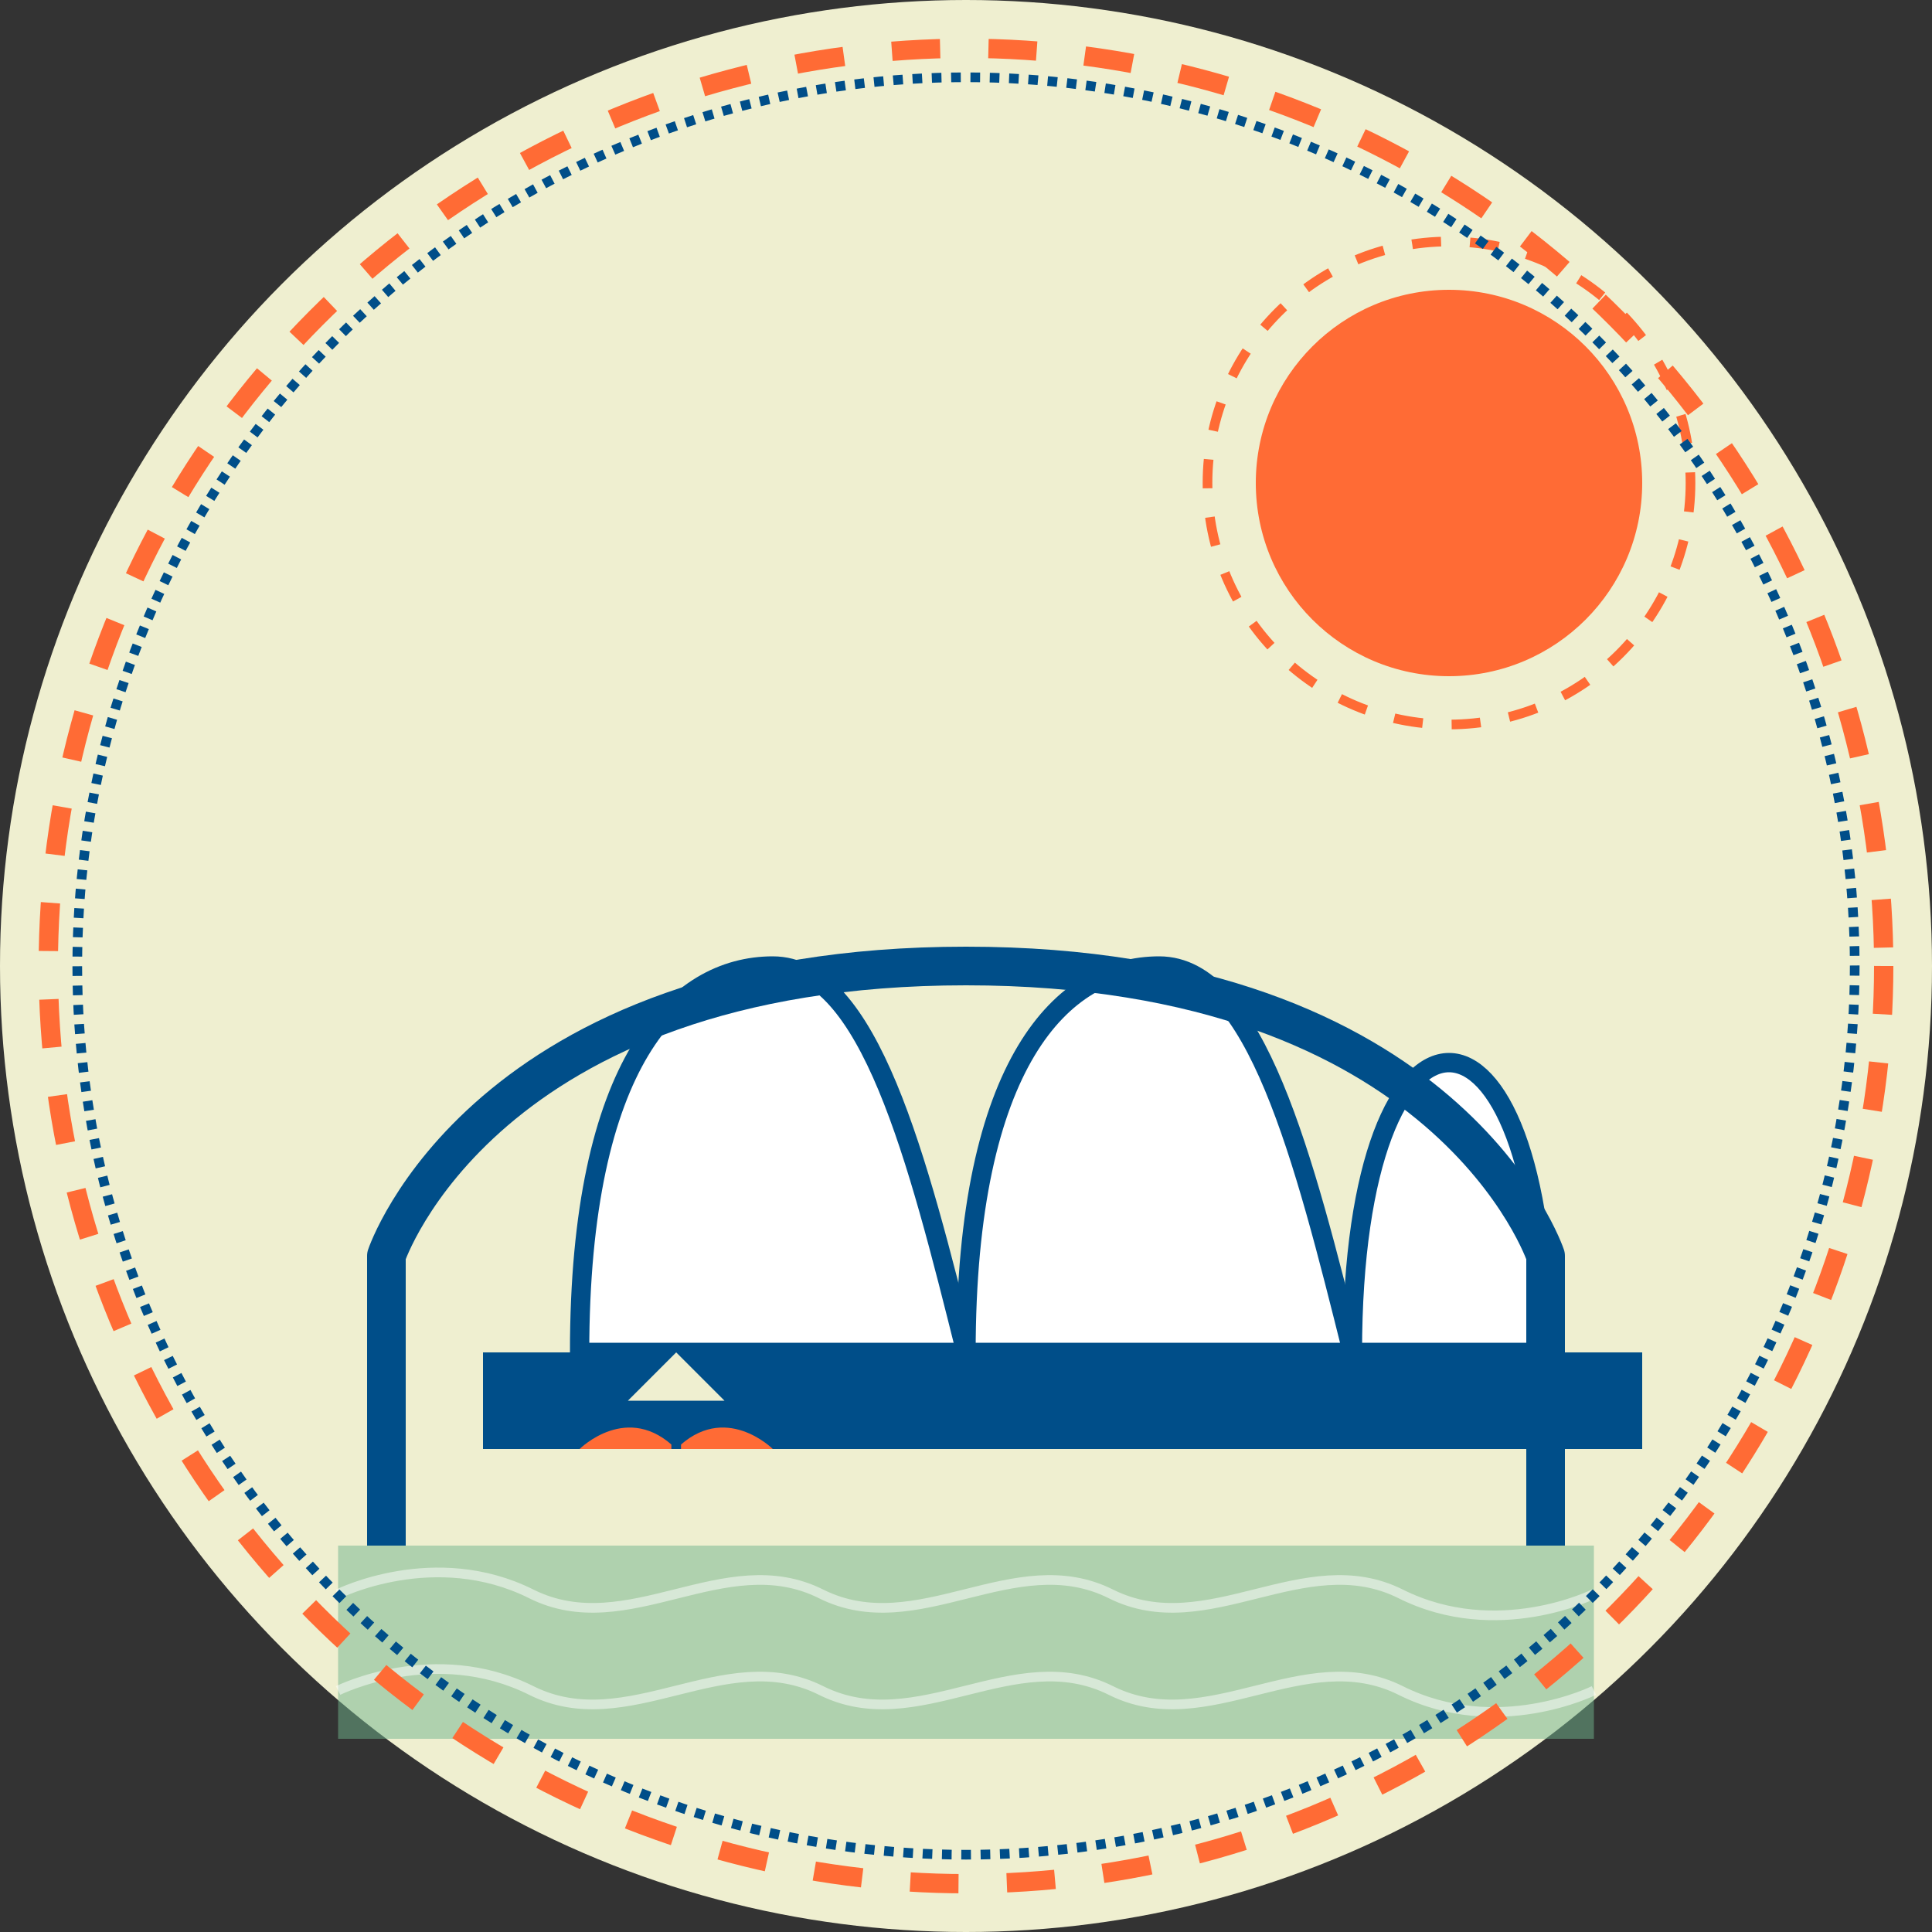
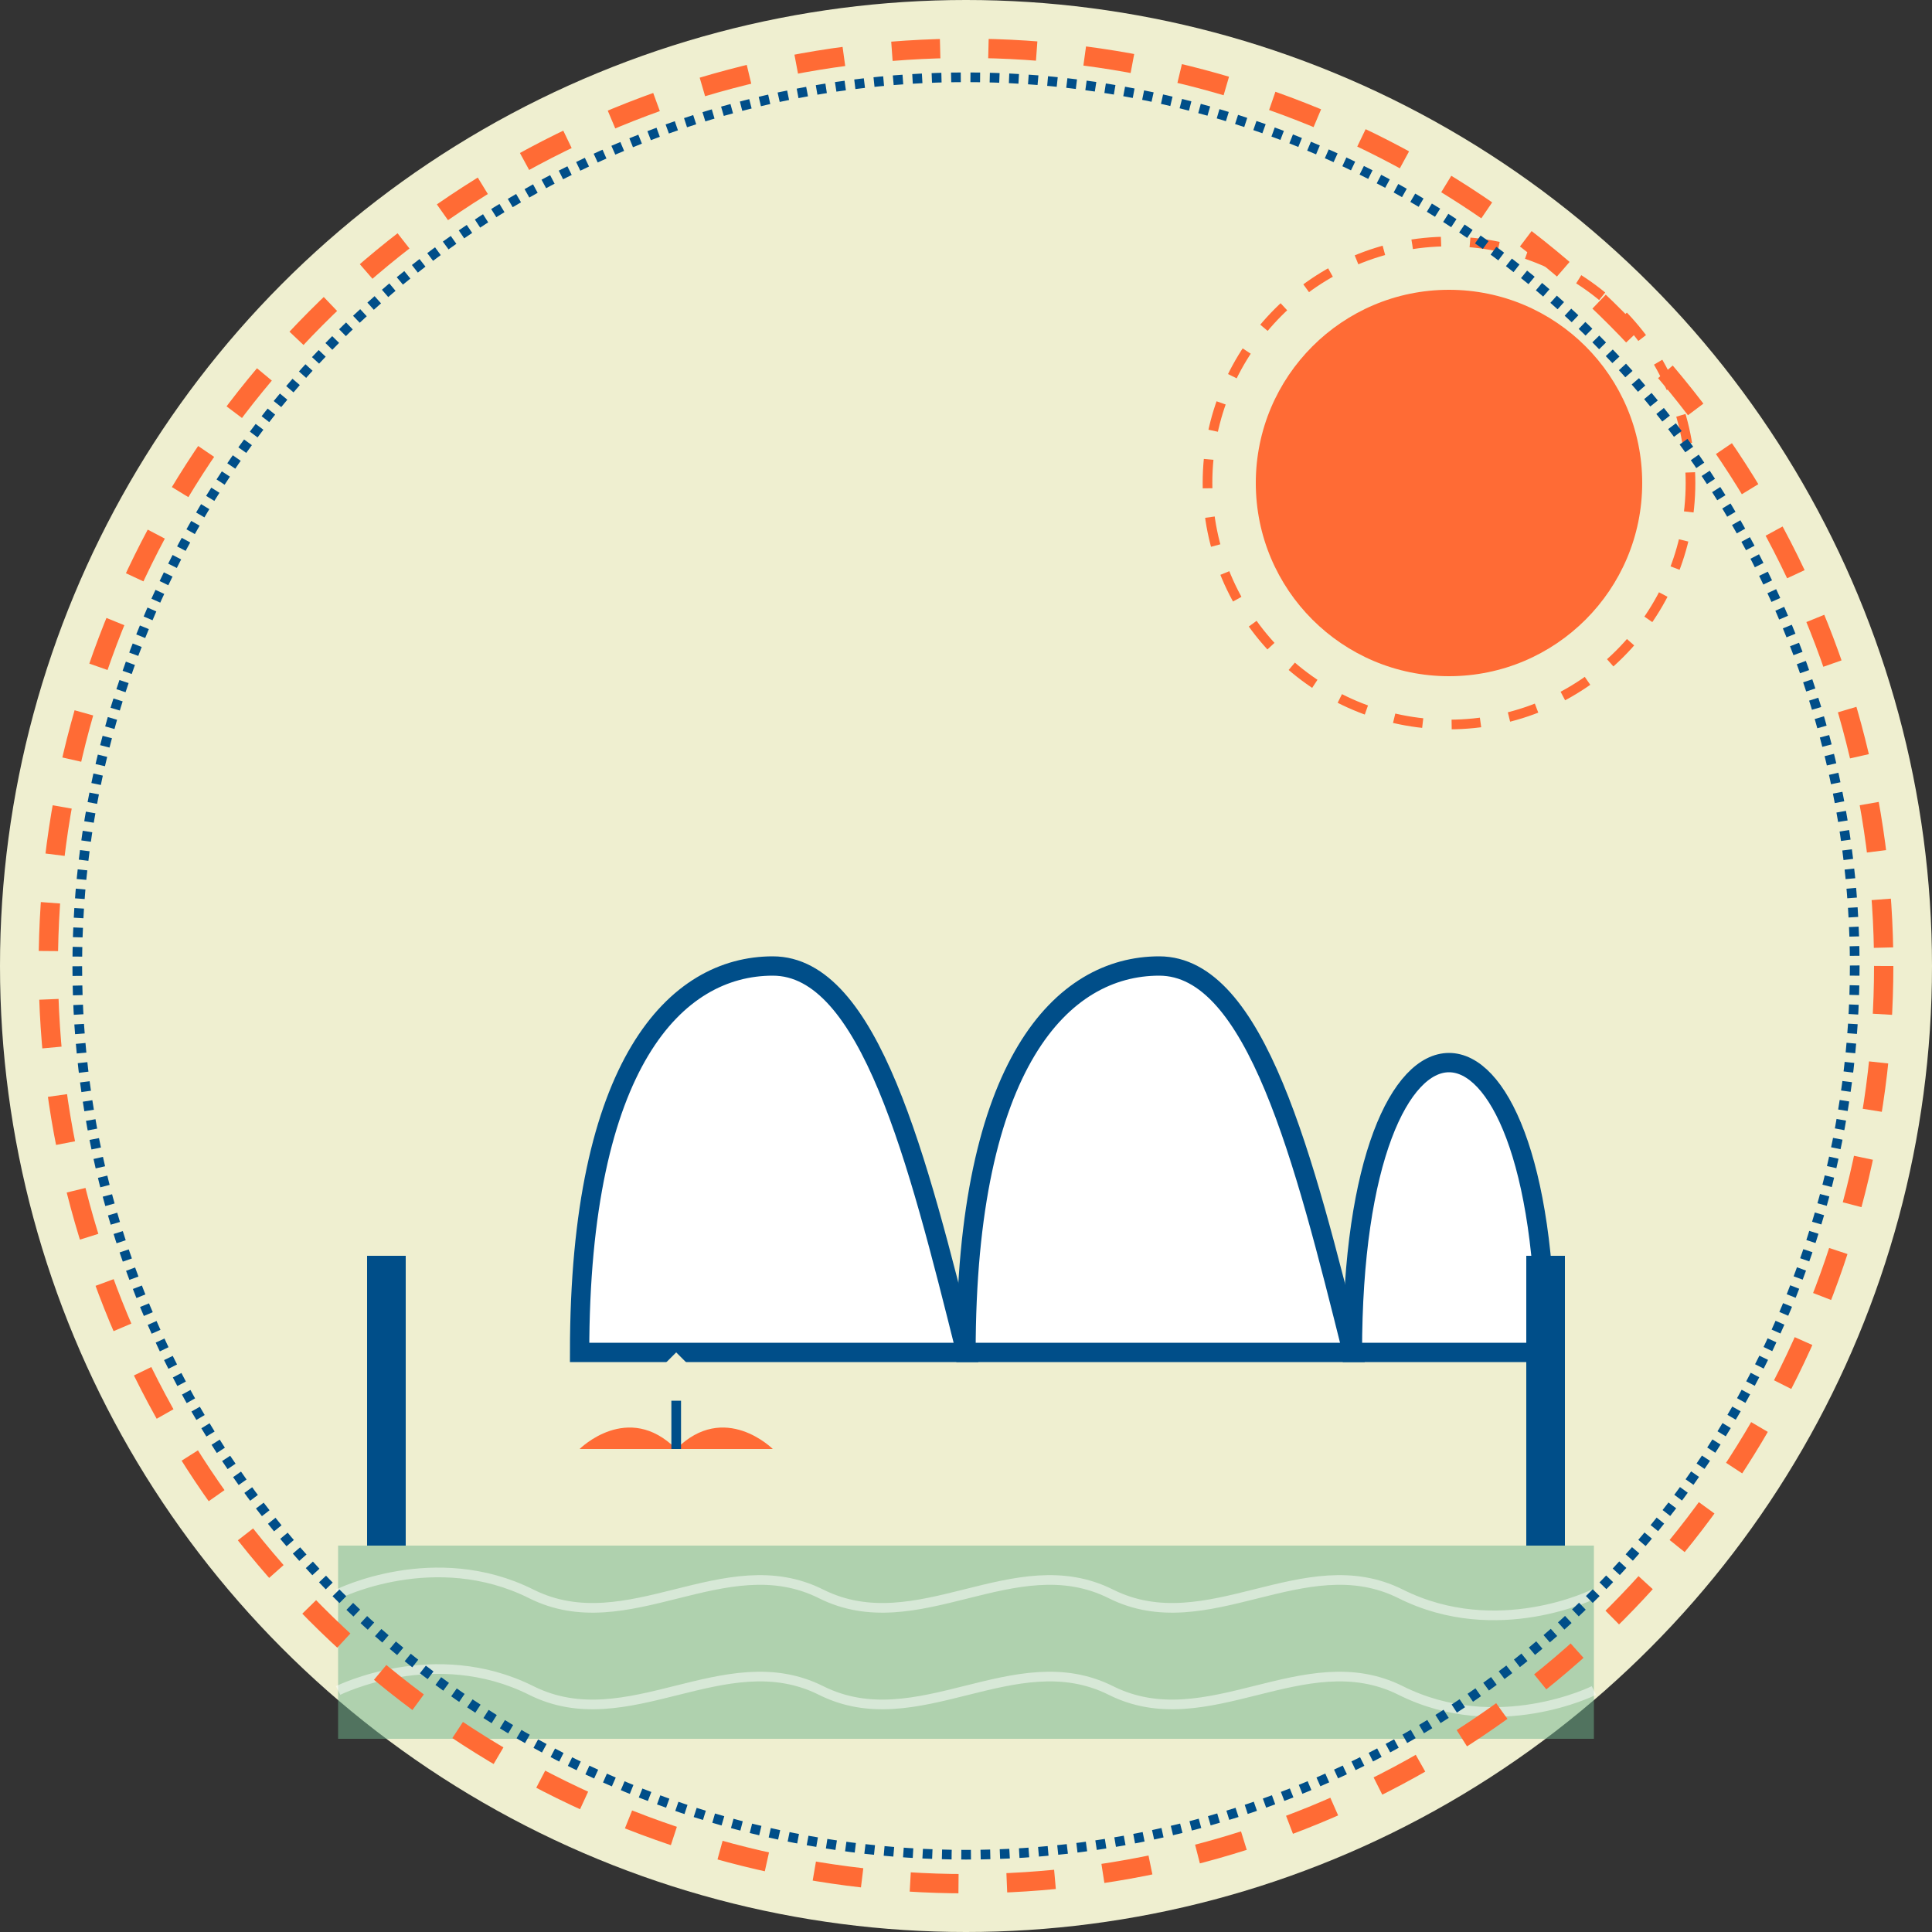
<svg xmlns="http://www.w3.org/2000/svg" width="200" height="200" viewBox="0 0 200 200" fill="none">
  <rect x="0" y="0" width="200" height="200" fill="#333333" stroke="none" />
  <circle cx="100" cy="100" r="100" fill="#EFEFD0" />
  <path d="M60 140C60 110 70 100 80 100C90 100 95 120 100 140H60Z" fill="white" stroke="#004E89" stroke-width="2" />
  <path d="M100 140C100 110 110 100 120 100C130 100 135 120 140 140H100Z" fill="white" stroke="#004E89" stroke-width="2" />
  <path d="M140 140C140 120 145 110 150 110C155 110 160 120 160 140H140Z" fill="white" stroke="#004E89" stroke-width="2" />
-   <rect x="50" y="140" width="120" height="10" fill="#004E89" />
-   <path d="M40 130C40 130 50 100 100 100C150 100 160 130 160 130" stroke="#004E89" stroke-width="4" stroke-linecap="round" />
  <line x1="40" y1="130" x2="40" y2="160" stroke="#004E89" stroke-width="4" />
  <line x1="160" y1="130" x2="160" y2="160" stroke="#004E89" stroke-width="4" />
  <rect x="35" y="160" width="130" height="20" fill="#71B48D" fill-opacity="0.5" />
  <path d="M35 165C35 165 45 160 55 165C65 170 75 160 85 165C95 170 105 160 115 165C125 170 135 160 145 165C155 170 165 165 165 165" stroke="white" stroke-opacity="0.5" stroke-width="1" />
  <path d="M35 175C35 175 45 170 55 175C65 180 75 170 85 175C95 180 105 170 115 175C125 180 135 170 145 175C155 180 165 175 165 175" stroke="white" stroke-opacity="0.5" stroke-width="1" />
  <circle cx="150" cy="50" r="20" fill="#FF6B35" />
  <circle cx="150" cy="50" r="25" stroke="#FF6B35" stroke-width="1" stroke-dasharray="3 3" />
  <path d="M60 150C60 150 65 145 70 150C75 145 80 150 80 150L85 150L60 150Z" fill="#FF6B35" />
  <line x1="70" y1="140" x2="70" y2="150" stroke="#004E89" stroke-width="1" />
  <path d="M70 140L75 145H65L70 140Z" fill="#EFEFD0" />
  <circle cx="100" cy="100" r="95" stroke="#FF6B35" stroke-width="2" stroke-dasharray="5 5" />
  <circle cx="100" cy="100" r="92" stroke="#004E89" stroke-width="1" stroke-dasharray="1 1" />
</svg>